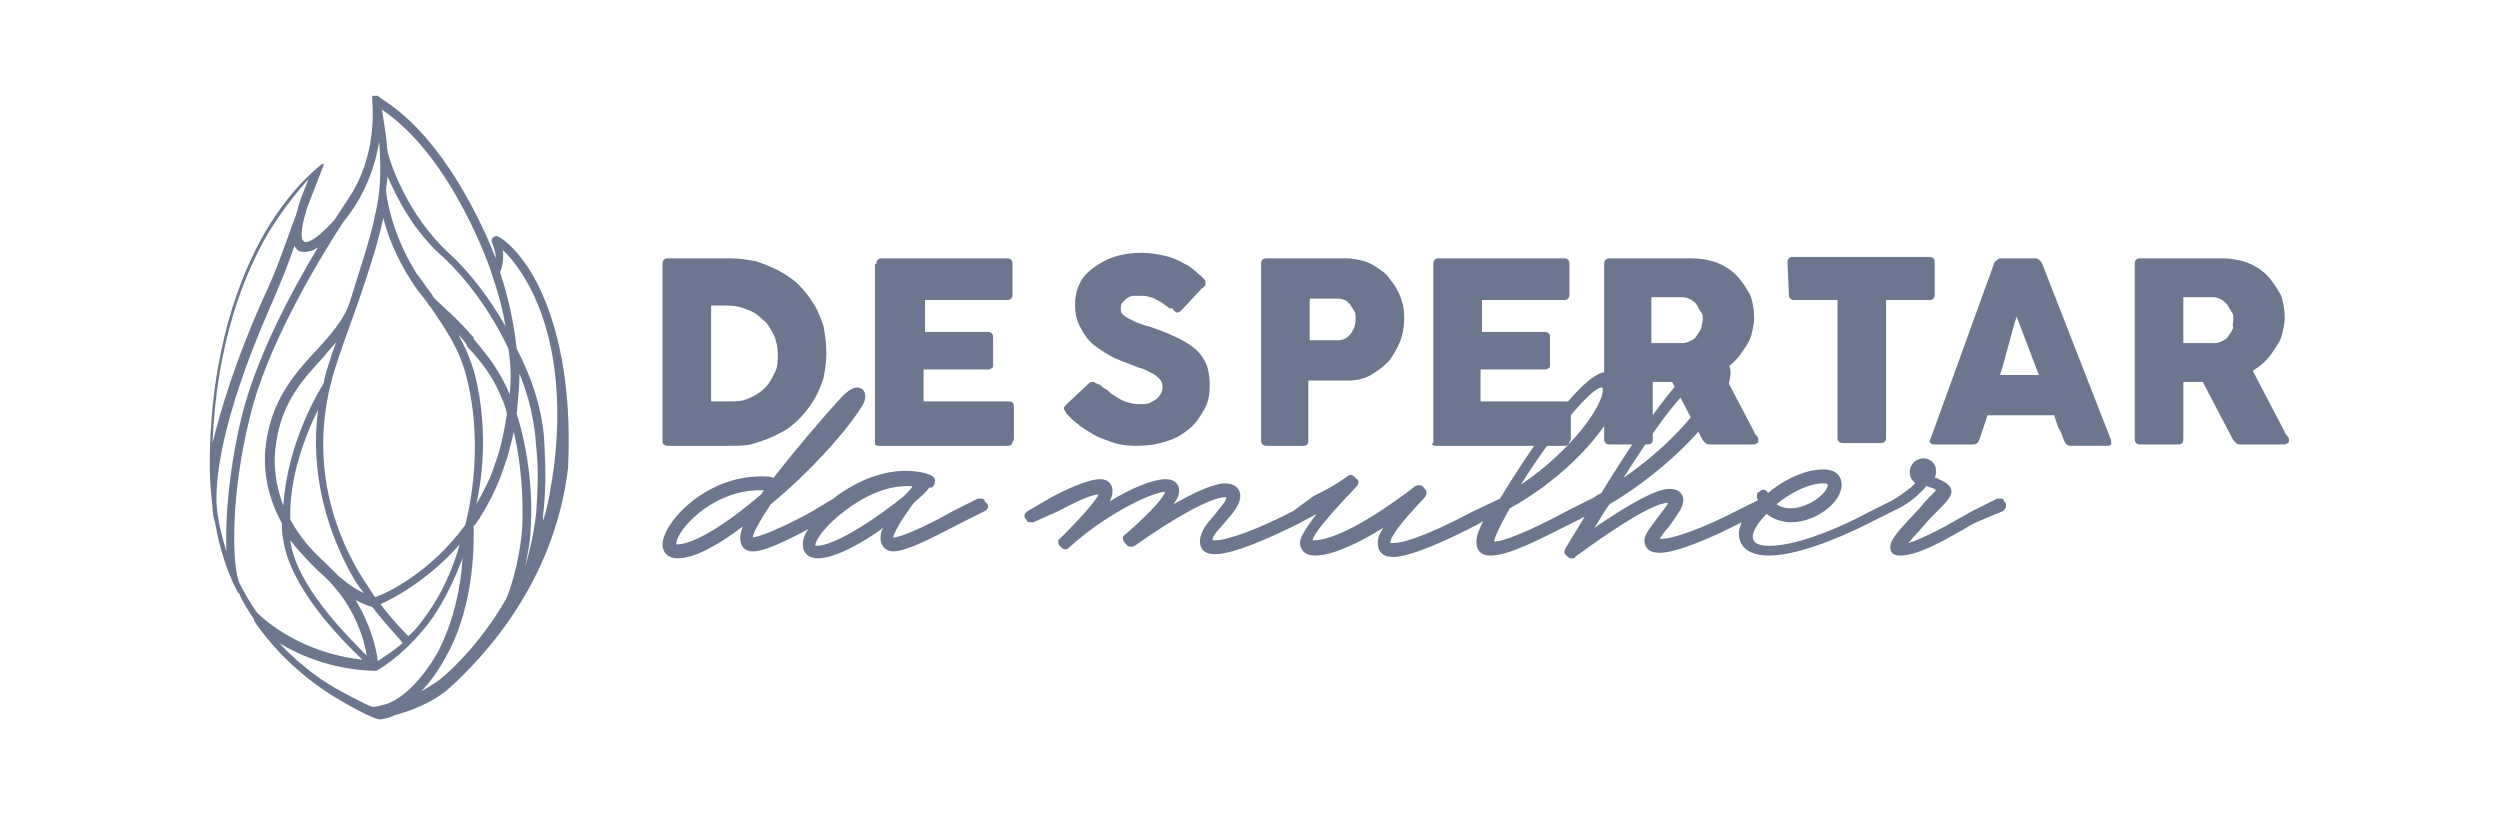
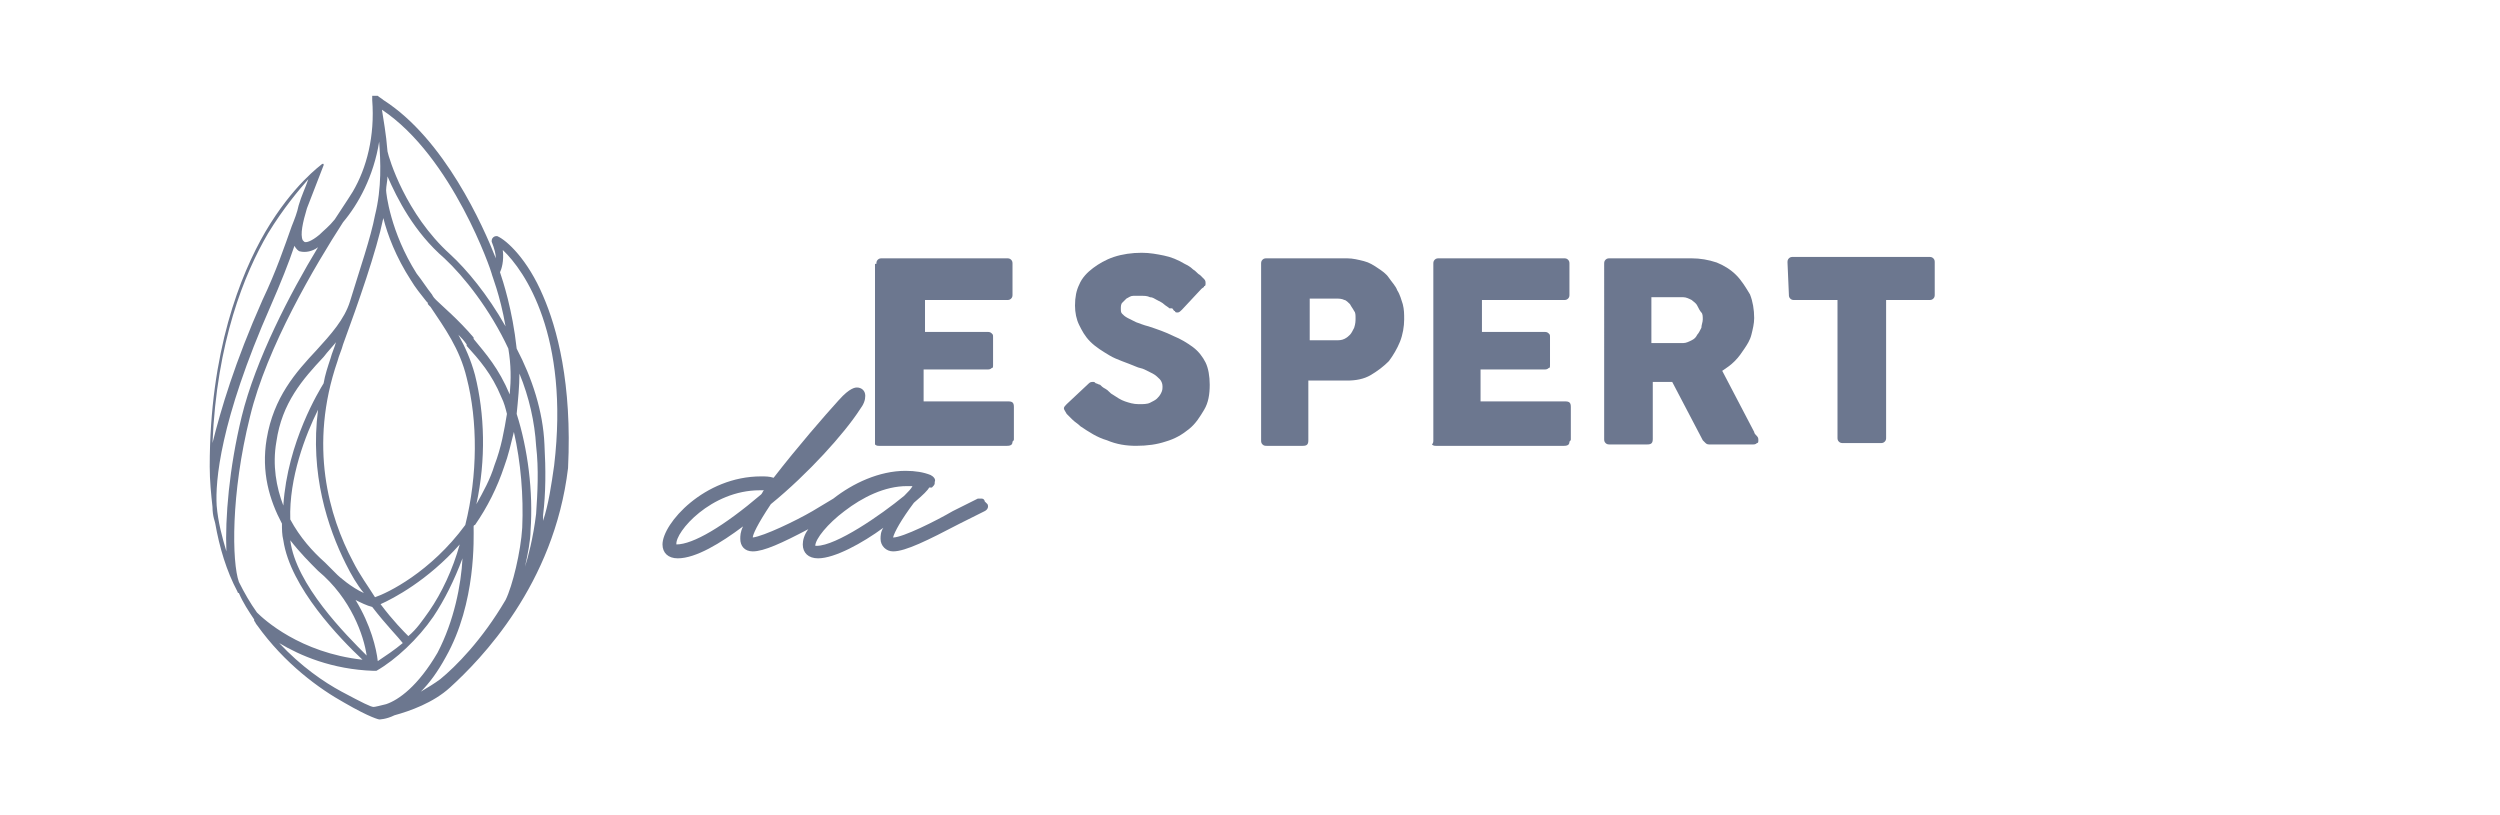
<svg xmlns="http://www.w3.org/2000/svg" id="Camada_1" x="0px" y="0px" viewBox="0 0 180 58.7" style="enable-background:new 0 0 180 58.7;" xml:space="preserve">
  <style type="text/css"> .st0{fill:#3588CB;} .st1{fill:#D0E5F8;} .st2{fill:#B0D2F0;} .st3{fill:#FFD1B5;} .st4{fill:#FFB98D;} .st5{fill:#FFCA28;} .st6{fill:#ECB200;} .st7{fill:#F5F9FB;} .st8{fill:#549AD4;} .st9{fill:#F9E109;} .st10{fill:#FCBC04;} .st11{fill:#57B7EB;} .st12{fill:#4891D3;} .st13{fill:#84D2F4;} .st14{fill:#E59730;} .st15{fill:#E9F1F2;} .st16{fill:#D0D8DA;} .st17{fill:#93999A;} .st18{clip-path:url(#SVGID_00000127019840036511007090000009851069460406683794_);} .st19{fill:#FFFFFF;} .st20{fill:#F8EEE7;} .st21{fill:#E8CFBE;} .st22{fill:#FF8E28;} .st23{fill:#C95636;} .st24{fill:#3F3D56;} .st25{fill:#3C7745;} .st26{fill:#918B87;} .st27{fill:#FFFFFF;fill-opacity:0;} .st28{clip-path:url(#SVGID_00000132076829387444229270000009214008460424456601_);} .st29{fill:#2FAD78;} .st30{fill:#E5E5E5;} .st31{fill:#EF0B62;} .st32{fill:#CCCCCC;} .st33{fill:#F1F1F1;} .st34{fill:#FF6583;} .st35{fill:#FFB9B9;} .st36{fill:#CBCBCB;} .st37{fill:#2F2E41;} .st38{clip-path:url(#SVGID_00000143592930096094024820000000887652365043559103_);} .st39{fill:#F2F2F2;} .st40{fill:#E6E6E6;} .st41{fill:none;} .st42{fill:#C0DC50;} .st43{fill:#5A587C;} .st44{fill:#F1E6E6;} .st45{fill:#D6BABE;} .st46{fill-rule:evenodd;clip-rule:evenodd;} .st47{fill:#6C778F;} .st48{fill-rule:evenodd;clip-rule:evenodd;fill:#6C778F;} </style>
  <g>
    <path class="st47" d="M39.1,21.3c-1.1-2.6-2.6-4-3.3-4.3c-0.1,0-0.2,0-0.3,0.1c-0.1,0.1-0.1,0.2-0.1,0.3c0.2,0.5,0.3,0.9,0.3,1.2 C34.8,16.3,32,10,27.6,7.2c-0.1-0.1-0.3-0.2-0.4-0.3l0,0c0,0,0,0-0.1,0l0,0c0,0,0,0-0.1,0l0,0c0,0,0,0-0.1,0l0,0l0,0c0,0,0,0-0.1,0 l0,0l0,0l0,0l0,0c0,0,0,0,0,0.1l0,0c0,0,0,0,0,0.1l0,0c0,0,0,0,0,0.1l0,0c0.2,2.6-0.4,4.9-1.4,6.6l0,0c0,0-0.5,0.8-1.3,2 c-0.4,0.5-0.8,0.8-1.1,1.1c-0.6,0.5-1,0.6-1.1,0.5c0,0,0,0-0.1-0.1c-0.2-0.4,0-1.3,0.3-2.3c1-2.6,1.2-3.1,1.2-3.1l0,0 c0,0,0,0,0-0.1l0,0l0,0l0,0l0,0l0,0l0,0l0,0l0,0l0,0l0,0l0,0l0,0l0,0l0,0l0,0l0,0l0,0l0,0l0,0c0,0,0,0-0.1,0l0,0l0,0l0,0l0,0l0,0 l0,0l0,0l0,0c-0.1,0.1-2.1,1.5-4.1,4.9c-1.8,3.1-4,8.6-4,16.9c0,1,0.1,2,0.2,2.9c0,0.7,0.2,1.1,0.2,1.2c0.3,1.7,0.8,3.4,1.6,4.9 c0,0,0,0.1,0.1,0.1l0,0c0.3,0.7,0.7,1.3,1.1,1.9c0,0,0,0,0,0.1l0,0c0.1,0.1,0.1,0.2,0.2,0.3c2,2.8,4.5,4.6,6.3,5.6 c1.9,1.1,2.5,1.2,2.5,1.2l0,0l0,0l0,0c0,0,0.5,0,1.1-0.3c1.1-0.3,2.8-0.9,4-2c2.2-2,7.5-7.4,8.5-15.8 C41.2,27.6,40.1,23.6,39.1,21.3z M35.4,19.7L35.4,19.7C35.5,19.7,35.5,19.7,35.4,19.7c0,0.1,0.6,1.5,1,3.8c-1.3-2.3-2.8-4.1-4-5.2 c-3.2-2.9-4.4-6.9-4.5-7.4c-0.1-1.3-0.3-2.3-0.4-3C32.6,11.3,35.4,19.6,35.4,19.7z M38.6,37c-0.2,1.7-0.6,3.2-0.8,3.8 c0.2-0.9,0.4-1.9,0.4-2.6c0.2-2.8-0.2-5.9-1-8.4c0.1-1,0.2-2,0.2-2.9c0.7,1.7,1.1,3.5,1.2,5.2C38.8,33.8,38.7,35.5,38.6,37z M36.7,28.4L36.7,28.4c-0.8-1.9-1.7-2.9-2.6-4v-0.1C33,23,31.8,22,31.4,21.6c-0.1-0.1-0.2-0.2-0.3-0.4c-0.4-0.5-0.7-1-1.1-1.5 c-1.9-3-2.2-5.8-2.2-6c0-0.3,0.1-0.7,0.1-1c0.7,1.6,1.9,4,4.1,5.9c1.4,1.3,3.3,3.7,4.6,6.5C36.8,26.3,36.8,27.3,36.7,28.4z M27.6,15.7c0.3,1.2,0.9,2.8,2,4.5c0.3,0.5,0.7,1,1.1,1.5l0.1,0.1c0,0.1,0,0.1,0.1,0.2c0,0,0,0,0.1,0.1c1,1.5,2.1,3,2.6,5.1 c0.8,3.1,0.8,7-0.1,10.6C31,41.2,27.9,42.7,27,43c-0.5-0.8-1.1-1.6-1.6-2.6c-1.7-3.2-3.2-8.3-1.1-14.4c0.1-0.4,0.3-0.8,0.4-1.2 C25.8,21.8,27.1,18.1,27.6,15.7z M24.2,24.6c-0.1,0.4-0.3,0.8-0.4,1.2c-0.2,0.6-0.4,1.2-0.5,1.8c-0.3,0.5-2.6,4.2-2.9,8.8 c-0.5-1.3-0.8-2.9-0.5-4.6c0.4-2.8,1.9-4.5,3.4-6.1c0.3-0.4,0.7-0.8,1-1.2C24.2,24.5,24.2,24.5,24.2,24.6z M22.9,29.5 c-0.6,4.6,0.7,8.5,2,11.1c0.4,0.8,0.8,1.5,1.3,2.1c-0.9-0.4-1.8-1.2-1.9-1.3c-0.3-0.3-0.6-0.6-0.9-0.9c-0.9-0.8-1.8-1.8-2.5-3.1 C20.8,34.4,22,31.3,22.9,29.5z M22.9,41.1C23,41.1,23,41.1,22.9,41.1c2.4,2,3.3,4.7,3.5,6.1c-1.5-1.5-5.1-5.1-5.5-8.3l0,0 C21.6,39.8,22.3,40.5,22.9,41.1z M27.2,47.6L27.2,47.6c-0.1-0.9-0.5-2.6-1.6-4.4c0.4,0.2,0.8,0.4,1.2,0.5c1,1.3,1.9,2.2,2.2,2.6 C28.4,46.8,27.8,47.2,27.2,47.6z M29.4,45.8c-0.3-0.3-1.1-1.1-2-2.3c0.9-0.4,3.4-1.7,5.7-4.3c-0.5,1.8-1.3,3.5-2.2,4.8 C30.4,44.7,30,45.3,29.4,45.8z M34.2,27c-0.3-1.1-0.7-2-1.2-2.9c0.2,0.2,0.4,0.4,0.6,0.7v0.1c0.9,1,1.8,2,2.5,3.7 c0.2,0.4,0.3,0.8,0.4,1.2c-0.2,1.2-0.4,2.4-0.9,3.7c-0.3,1-0.8,1.9-1.3,2.8C35,33.1,34.9,29.8,34.2,27z M27.3,10.2 c0.1,1.4,0.2,3.3-0.3,5.3c-0.3,1.6-1.1,3.9-1.8,6.2l0,0c-0.4,1.3-1.4,2.4-2.4,3.5c-1.5,1.6-3.1,3.4-3.6,6.4 c-0.4,2.4,0.2,4.4,1.1,6.1c0,0.4,0,0.8,0.1,1.2c0.5,3.4,4.1,7.1,5.7,8.6c-4.5-0.5-7.1-2.9-7.6-3.4c-0.5-0.7-0.9-1.4-1.3-2.2 c-0.5-1.4-0.6-6.3,0.8-11.9c1.2-5,4.7-10.9,6.7-14C25.8,14.7,26.9,12.7,27.3,10.2z M19.3,16.8c1.1-1.8,2.2-3.1,2.9-3.9 c-0.2,0.6-0.5,1.2-0.7,1.9c-0.1,0.5-0.3,1-0.5,1.5c-0.5,1.4-1.1,3.2-2.1,5.3c-2,4.5-3,7.9-3.6,10.3C15.6,24.6,17.6,19.7,19.3,16.8z M15.6,36.4c-0.1-1.7,0.2-6,3.9-14.4c0.7-1.6,1.3-3.1,1.7-4.3c0.1,0.2,0.3,0.4,0.4,0.4c0.4,0.1,0.9,0,1.3-0.3 c-2,3.3-4.5,8.1-5.5,12.2c-0.9,3.7-1.2,7.3-1.1,9.7C16,38.7,15.7,37.6,15.6,36.4z M20.1,46.3c1.5,0.9,3.8,1.9,6.8,2l0,0l0,0H27l0,0 c0.1,0,0.1,0,0.1,0c1.4-0.8,3-2.3,4.1-3.9c0.8-1.2,1.5-2.6,2.1-4.2c-0.1,1.9-0.6,4.5-1.8,6.8c-1.4,2.4-2.8,3.4-3.7,3.7 c-0.4,0.1-0.8,0.2-0.9,0.2c-0.2,0-0.8-0.3-2.3-1.1C23.3,49.1,21.7,48,20.1,46.3z M31.7,48.9c-0.4,0.3-0.9,0.6-1.4,0.9 c0.6-0.6,1.2-1.4,1.8-2.5c2.2-3.9,2-8.6,2-9.4c0,0,0-0.1,0.1-0.1c0.9-1.3,1.6-2.7,2.1-4.2c0.3-0.8,0.5-1.7,0.7-2.5 c0.5,2.2,0.7,4.6,0.6,6.9c-0.1,1.7-0.7,4.2-1.2,5.2C34.7,46.1,32.8,48,31.7,48.9z M39.9,33.5c-0.2,1.4-0.4,2.8-0.8,4 c0-0.1,0-0.3,0-0.4c0.2-1.6,0.2-3.3,0.1-5.1c-0.1-2.4-0.9-4.8-2-6.9c-0.3-2.8-1-4.9-1.2-5.5c0.1-0.2,0.3-0.8,0.2-1.6 C37.8,19.5,41,24.2,39.9,33.5z" />
    <g>
      <g>
        <g>
-           <path class="st47" d="M59.5,25.4c0,0.6-0.1,1.3-0.2,1.8c-0.2,0.6-0.4,1.1-0.7,1.6s-0.7,1-1.1,1.4c-0.4,0.4-0.9,0.8-1.4,1 c-0.5,0.3-1.1,0.5-1.7,0.7c-0.6,0.2-1.2,0.2-1.8,0.2h-4.5c-0.1,0-0.2,0-0.3-0.1c-0.1,0-0.1-0.2-0.1-0.3V19c0-0.1,0-0.2,0.1-0.3 s0.2-0.1,0.3-0.1h4.5c0.6,0,1.2,0.1,1.8,0.2c0.6,0.2,1.1,0.4,1.7,0.7c0.5,0.3,1,0.6,1.4,1s0.8,0.9,1.1,1.4s0.5,1,0.7,1.6 C59.4,24.1,59.5,24.7,59.5,25.4z M51.2,21.9v7H52c0.1,0,0.3,0,0.4,0c0.1,0,0.3,0,0.4,0c0.5,0,0.9-0.1,1.3-0.3 c0.4-0.2,0.7-0.4,1-0.7c0.3-0.3,0.5-0.7,0.7-1.1S56,26,56,25.5s-0.1-1-0.3-1.4s-0.4-0.8-0.8-1.1c-0.3-0.3-0.7-0.6-1.1-0.7 c-0.4-0.2-0.9-0.3-1.4-0.3h-1.2V21.9z" />
-         </g>
+           </g>
        <g>
          <path class="st47" d="M63.1,19c0-0.1,0-0.2,0.1-0.3s0.2-0.1,0.3-0.1h9c0.1,0,0.2,0,0.3,0.1c0.1,0.1,0.1,0.2,0.1,0.3v2.2 c0,0.1,0,0.2-0.1,0.3s-0.2,0.1-0.3,0.1h-5.9v2.3h4.5c0.1,0,0.2,0,0.3,0.1c0.1,0.1,0.1,0.1,0.1,0.3v2c0,0.1,0,0.2-0.1,0.2 c-0.1,0.1-0.2,0.1-0.3,0.1h-4.6v2.3h6.1c0.3,0,0.4,0.1,0.4,0.4v2.3c0,0.1,0,0.1-0.1,0.2c0,0.2-0.1,0.3-0.4,0.3h-9.2 c-0.1,0-0.2,0-0.3-0.1C63,31.9,63,31.8,63,31.7V19H63.1z" />
        </g>
        <g>
          <path class="st47" d="M79.2,27.7c0.1,0.1,0.2,0.2,0.4,0.3c0.2,0.1,0.3,0.3,0.5,0.4c0.3,0.2,0.6,0.4,0.9,0.5s0.6,0.2,1,0.2 c0.3,0,0.6,0,0.8-0.1c0.2-0.1,0.4-0.2,0.5-0.3c0.1-0.1,0.2-0.2,0.3-0.4c0.1-0.2,0.1-0.3,0.1-0.5s-0.1-0.4-0.2-0.5 s-0.3-0.3-0.5-0.4s-0.4-0.2-0.6-0.3c-0.2-0.1-0.4-0.1-0.6-0.2c-0.7-0.3-1.4-0.5-1.9-0.8s-1-0.6-1.4-1s-0.6-0.8-0.8-1.2 c-0.2-0.4-0.3-0.9-0.3-1.4c0-0.6,0.1-1.1,0.3-1.5c0.2-0.5,0.6-0.9,1-1.2c0.4-0.3,0.9-0.6,1.5-0.8c0.6-0.2,1.3-0.3,2-0.3 c0.6,0,1.1,0.1,1.6,0.2c0.5,0.1,1,0.3,1.5,0.6c0.2,0.1,0.4,0.2,0.6,0.4c0.2,0.1,0.3,0.3,0.5,0.4c0.1,0.1,0.2,0.2,0.3,0.3 c0.1,0.1,0.1,0.2,0.1,0.3s0,0.2-0.1,0.2c0,0.1-0.1,0.1-0.2,0.2l-1.4,1.5c-0.1,0.1-0.2,0.2-0.3,0.2c-0.1,0-0.2,0-0.2-0.1 c-0.1,0-0.1-0.1-0.2-0.2h-0.2c-0.1-0.1-0.3-0.2-0.4-0.3s-0.3-0.2-0.5-0.3s-0.3-0.2-0.5-0.2c-0.2-0.1-0.4-0.1-0.6-0.1 s-0.4,0-0.6,0s-0.3,0.1-0.5,0.2c-0.1,0.1-0.2,0.2-0.3,0.3c-0.1,0.1-0.1,0.3-0.1,0.4c0,0.2,0,0.3,0.1,0.4s0.2,0.2,0.4,0.3 c0.2,0.1,0.4,0.2,0.6,0.3c0.3,0.1,0.5,0.2,0.9,0.3c0.6,0.2,1.2,0.4,1.8,0.7c0.5,0.2,1,0.5,1.4,0.8s0.7,0.7,0.9,1.1 c0.2,0.4,0.3,1,0.3,1.6c0,0.7-0.1,1.3-0.4,1.8s-0.6,1-1.1,1.4s-1,0.7-1.7,0.9c-0.6,0.2-1.3,0.3-2.1,0.3c-0.7,0-1.4-0.1-2.1-0.4 c-0.7-0.2-1.3-0.6-1.9-1c-0.2-0.2-0.4-0.3-0.6-0.5s-0.3-0.3-0.4-0.4l0,0l0,0l0,0l0,0l0,0c-0.1-0.2-0.2-0.3-0.2-0.4 s0.1-0.2,0.2-0.3l1.6-1.5c0.1-0.1,0.2-0.1,0.3-0.1c0.1,0,0.1,0,0.2,0.1C79,27.6,79.1,27.7,79.2,27.7z" />
        </g>
        <g>
          <g>
            <path class="st47" d="M90.8,19c0-0.1,0-0.2,0.1-0.3s0.2-0.1,0.3-0.1H97c0.4,0,0.8,0.1,1.2,0.2c0.4,0.1,0.7,0.3,1,0.5 c0.3,0.2,0.6,0.4,0.8,0.7c0.2,0.3,0.5,0.6,0.6,0.9c0.2,0.3,0.3,0.7,0.4,1c0.1,0.4,0.1,0.7,0.1,1.1c0,0.5-0.1,1.1-0.3,1.6 c-0.2,0.5-0.5,1-0.8,1.4c-0.4,0.4-0.8,0.7-1.3,1s-1.1,0.4-1.7,0.4h-2.8v4.3c0,0.3-0.1,0.4-0.4,0.4h-2.6c-0.1,0-0.2,0-0.3-0.1 c-0.1-0.1-0.1-0.2-0.1-0.3V19z M97.6,22.9c0-0.2,0-0.4-0.1-0.5c-0.1-0.2-0.2-0.3-0.3-0.5c-0.1-0.1-0.3-0.3-0.4-0.3 c-0.2-0.1-0.4-0.1-0.6-0.1h-1.9v3h1.9c0.2,0,0.4,0,0.6-0.1s0.3-0.2,0.4-0.3c0.1-0.1,0.2-0.3,0.3-0.5 C97.6,23.3,97.6,23.1,97.6,22.9z" />
          </g>
          <g>
            <path class="st47" d="M103.2,19c0-0.1,0-0.2,0.1-0.3s0.2-0.1,0.3-0.1h9c0.1,0,0.2,0,0.3,0.1c0.1,0.1,0.1,0.2,0.1,0.3v2.2 c0,0.1,0,0.2-0.1,0.3s-0.2,0.1-0.3,0.1h-5.9v2.3h4.5c0.1,0,0.2,0,0.3,0.1c0.1,0.1,0.1,0.1,0.1,0.3v2c0,0.1,0,0.2-0.1,0.2 c-0.1,0.1-0.2,0.1-0.3,0.1h-4.6v2.3h6.1c0.3,0,0.4,0.1,0.4,0.4v2.3c0,0.1,0,0.1-0.1,0.2c0,0.2-0.1,0.3-0.4,0.3h-9.2 c-0.1,0-0.2,0-0.3-0.1c0.1-0.1,0.1-0.2,0.1-0.3V19z" />
          </g>
          <g>
            <path class="st47" d="M115.5,19c0-0.1,0-0.2,0.1-0.3s0.2-0.1,0.3-0.1h5.9c0.6,0,1.2,0.1,1.8,0.3c0.5,0.2,1,0.5,1.4,0.9 s0.7,0.9,1,1.4c0.2,0.5,0.3,1.1,0.3,1.7c0,0.4-0.1,0.8-0.2,1.2c-0.1,0.4-0.3,0.7-0.5,1s-0.4,0.6-0.7,0.9 c-0.3,0.3-0.6,0.5-0.9,0.7l2.3,4.4c0,0.1,0.1,0.2,0.2,0.3c0.1,0.1,0.1,0.2,0.1,0.3c0,0.1,0,0.2-0.1,0.2 c-0.1,0.1-0.2,0.1-0.3,0.1h-3.1c-0.1,0-0.2,0-0.3-0.1c-0.1-0.1-0.1-0.1-0.2-0.2l-2.2-4.2H119v4.1c0,0.3-0.1,0.4-0.4,0.4h-2.7 c-0.1,0-0.2,0-0.3-0.1c-0.1-0.1-0.1-0.2-0.1-0.3L115.5,19L115.5,19z M122.6,23c0-0.2,0-0.4-0.1-0.5s-0.2-0.3-0.3-0.5 c-0.1-0.2-0.3-0.3-0.4-0.4c-0.2-0.1-0.4-0.2-0.6-0.2s-0.3,0-0.5,0c-0.1,0-0.3,0-0.5,0h-1.3v3.3h1.7c0.1,0,0.2,0,0.3,0 c0.1,0,0.2,0,0.3,0c0.2,0,0.4-0.1,0.6-0.2s0.3-0.2,0.4-0.4c0.1-0.1,0.2-0.3,0.3-0.5C122.5,23.4,122.6,23.2,122.6,23z" />
          </g>
        </g>
        <g>
          <g>
            <path class="st47" d="M128.7,18.9c0-0.1,0-0.2,0.1-0.3c0.1-0.1,0.2-0.1,0.3-0.1h9.8c0.1,0,0.2,0,0.3,0.1s0.1,0.2,0.1,0.3v2.3 c0,0.1,0,0.2-0.1,0.3s-0.2,0.1-0.3,0.1h-3.1v9.9c0,0.1,0,0.2-0.1,0.3c-0.1,0.1-0.2,0.1-0.3,0.1h-2.7c-0.1,0-0.2,0-0.3-0.1 s-0.1-0.2-0.1-0.3v-9.9h-3.1c-0.1,0-0.2,0-0.3-0.1c-0.1-0.1-0.1-0.2-0.1-0.3L128.7,18.9L128.7,18.9z" />
          </g>
          <g>
-             <path class="st47" d="M143.6,18.9c0,0,0-0.1,0.1-0.1l0.1-0.1c0,0,0.1-0.1,0.2-0.1c0.1,0,0.1,0,0.2,0h2.3c0.1,0,0.2,0,0.3,0.1 s0.1,0.1,0.2,0.2l0.2,0.5l4.8,12.3c0,0.1,0,0.2,0,0.3c-0.1,0.1-0.2,0.1-0.3,0.1h-2.6c-0.1,0-0.2,0-0.3-0.1 c-0.1-0.1-0.1-0.1-0.2-0.3c-0.1-0.3-0.2-0.6-0.4-0.9c-0.1-0.3-0.2-0.6-0.3-0.9h-4.8c-0.1,0.3-0.2,0.6-0.3,0.9s-0.2,0.6-0.3,0.9 c-0.1,0.2-0.2,0.3-0.5,0.3h-2.7c-0.1,0-0.2,0-0.3-0.1s-0.1-0.2,0-0.3L143.6,18.9z M145.2,22.8c-0.1,0.3-0.2,0.6-0.3,1 s-0.2,0.7-0.3,1.1s-0.2,0.7-0.3,1.1s-0.2,0.7-0.3,1h2.8L145.2,22.8z" />
-           </g>
+             </g>
          <g>
-             <path class="st47" d="M153.7,19c0-0.1,0-0.2,0.1-0.3s0.2-0.1,0.3-0.1h5.9c0.6,0,1.2,0.1,1.8,0.3c0.5,0.2,1,0.5,1.4,0.9 s0.7,0.9,1,1.4c0.2,0.5,0.3,1.1,0.3,1.7c0,0.4-0.1,0.8-0.2,1.2c-0.1,0.4-0.3,0.7-0.5,1s-0.4,0.6-0.7,0.9s-0.6,0.5-0.9,0.7 l2.3,4.4c0,0.1,0.1,0.2,0.2,0.3c0.1,0.1,0.1,0.2,0.1,0.3c0,0.1,0,0.2-0.1,0.2c-0.1,0.1-0.2,0.1-0.3,0.1h-3.1 c-0.1,0-0.2,0-0.3-0.1s-0.1-0.1-0.2-0.2l-2.2-4.2h-1.4v4.1c0,0.3-0.1,0.4-0.4,0.4h-2.7c-0.1,0-0.2,0-0.3-0.1s-0.1-0.2-0.1-0.3 V19z M160.8,23c0-0.2,0-0.4-0.1-0.5c-0.1-0.2-0.2-0.3-0.3-0.5c-0.1-0.2-0.3-0.3-0.4-0.4c-0.2-0.1-0.4-0.2-0.6-0.2 c-0.2,0-0.3,0-0.5,0c-0.1,0-0.3,0-0.5,0h-1.2v3.3h1.7c0.1,0,0.2,0,0.3,0s0.2,0,0.3,0c0.2,0,0.4-0.1,0.6-0.2 c0.2-0.1,0.3-0.2,0.4-0.4c0.1-0.1,0.2-0.3,0.3-0.5C160.7,23.4,160.8,23.2,160.8,23z" />
-           </g>
+             </g>
        </g>
      </g>
      <g>
        <path class="st47" d="M70.9,36.1c0-0.1-0.1-0.2-0.2-0.2s-0.2,0-0.3,0l-1.8,0.9c-1.2,0.7-3.6,1.9-4.3,1.9c0.1-0.4,0.6-1.3,1.5-2.5 c0.7-0.6,1-0.9,1.1-1.1c0.1,0,0.1,0,0.2,0c0.1-0.1,0.2-0.2,0.2-0.3v-0.1c0.1-0.2-0.1-0.4-0.3-0.5c-0.5-0.2-1.1-0.3-1.8-0.3 c-1.9,0-3.8,0.9-5.2,2l-1.5,0.9c-1.2,0.7-3.5,1.8-4.3,1.9c0-0.2,0.3-0.9,1.3-2.4c2.7-2.2,5.3-5.1,6.4-6.8c0.3-0.4,0.4-0.7,0.4-1 c0-0.4-0.3-0.6-0.6-0.6c-0.1,0-0.5,0-1.3,0.9c-1,1.1-3,3.4-4.7,5.6c-0.3-0.1-0.6-0.1-0.9-0.1c-4.1,0-7.1,3.4-7.1,4.9 c0,0.6,0.4,1,1.1,1c1.3,0,3.1-1.1,4.7-2.3c-0.2,0.4-0.2,0.7-0.2,0.9c0,0.5,0.3,0.9,0.9,0.9c0.8,0,2.1-0.6,4-1.6 c-0.3,0.4-0.4,0.8-0.4,1.1c0,0.6,0.4,1,1.1,1c1.2,0,3.2-1.1,4.7-2.2c-0.2,0.3-0.2,0.6-0.2,0.8c0,0.5,0.4,0.9,0.9,0.9 c0.9,0,2.5-0.8,4.8-2l1.8-0.9c0.2-0.1,0.3-0.3,0.2-0.5L70.9,36.1z M60.8,36.8C60.8,36.7,60.8,36.7,60.8,36.8 c1.3-1,2.9-1.8,4.5-1.8c0.1,0,0.3,0,0.4,0c-0.1,0.2-0.3,0.4-0.6,0.7c-1.7,1.4-4.9,3.6-6.3,3.6c0,0,0,0-0.1,0 C58.7,38.8,59.6,37.7,60.8,36.8z M48.7,39.2C48.6,39.2,48.6,39.2,48.7,39.2c-0.1-0.9,2.5-3.9,6-3.9c0.1,0,0.2,0,0.3,0 c-0.1,0.1-0.1,0.2-0.2,0.3C52.1,37.9,49.9,39.2,48.7,39.2z" />
-         <path class="st47" d="M144.4,36.2l-0.1-0.1c0-0.1-0.1-0.2-0.2-0.2c-0.1,0-0.2,0-0.3,0l-1.8,0.9c-0.2,0.1-0.5,0.3-0.9,0.5 c-1,0.6-2.7,1.5-3.7,1.8c0.4-0.5,1.2-1.3,1.5-1.7c1.2-1.2,1.6-1.6,1.6-2c0-0.5-0.5-0.7-1.1-1h-0.1c0.1-0.2,0.1-0.4,0.1-0.5 c0-0.5-0.4-0.9-0.9-0.9s-1,0.4-1,1c0,0.4,0.2,0.6,0.4,0.8c-0.3,0.3-0.8,0.7-1.6,1.2l-1.8,0.9l0,0c-2.8,1.5-5.5,2.4-7.1,2.4 c-1.2,0-1.2-0.5-1.2-0.7c0-0.3,0.3-0.9,1-1.6c0.5,0.4,1.1,0.6,1.8,0.6c1.7,0,3.6-1.4,3.6-2.7c0-0.5-0.3-1.1-1.3-1.1 c-1.6,0-3.2,1-4,1.7l0,0c-0.1-0.2-0.3-0.3-0.5-0.2l-0.1,0.1c-0.1,0-0.2,0.1-0.2,0.2c0,0.1,0,0.2,0,0.3l0.1,0.1l-1.4,0.7 c-2.5,1.3-4.7,2.1-5.6,2.1c-0.1,0-0.1,0-0.1,0c0.1-0.2,0.4-0.6,0.6-0.8l0.3-0.4c0.4-0.6,0.8-1.1,0.8-1.6c0-0.2-0.1-0.8-1-0.8 s-2.6,0.9-5.4,2.8c0.4-0.6,0.7-1.2,1.1-1.7c4.1-2.4,8.7-6.9,8.7-9.5c0-0.6-0.4-1-1-1c-0.8,0-1.9,0.8-2.9,1.9 c-1.7,2-3.9,5.3-5.4,7.8c-0.2,0.1-0.4,0.2-0.5,0.3l-1.8,0.9l0,0l0,0c-1.5,0.8-4.2,2.2-5.4,2.3c0,0,0,0,0-0.1s0.1-0.5,1.1-2.3 c4.9-2.7,8-6.9,8-8.7c0-0.7-0.4-1.1-1.1-1.1c-1.8,0-6.1,6.6-7.6,9.1l-1.9,0.9l0,0c-3.8,2-5.2,2.3-5.8,2.3c-0.1,0-0.1,0-0.2,0 c0-0.3,0.3-1,2.5-3.3c0.1-0.2,0.2-0.4,0-0.6l-0.1-0.1c-0.1-0.2-0.4-0.2-0.6-0.1c-1.4,1.1-5.3,3.9-7.3,3.9h-0.1 c0.1-0.5,1.2-1.8,3.2-3.9c0.1-0.1,0.2-0.4,0-0.5l-0.1-0.1c-0.1-0.1-0.2-0.2-0.3-0.2c-0.1,0-0.2,0-0.3,0.1c0,0-0.9,0.7-2.4,1.4 l-1.5,1.1l0,0c-2.5,1.3-4.7,2.1-5.6,2.1c-0.1,0-0.1,0-0.2,0c0-0.4,0.5-0.8,0.9-1.3c0.5-0.6,1.1-1.2,1.1-1.9 c0-0.6-0.5-0.9-1.1-0.9c-0.8,0-2.3,0.7-3.7,1.5c0.3-0.4,0.4-0.7,0.4-1c0-0.2-0.1-0.8-1-0.8c-0.8,0-2.4,0.6-4,1.6 c0.2-0.4,0.2-0.6,0.2-0.8c0-0.3-0.2-0.8-0.9-0.8c-0.6,0-1.8,0.4-3.5,1.3l-1.7,1c-0.2,0.1-0.3,0.3-0.2,0.5l0.1,0.1 c0,0.1,0.1,0.2,0.2,0.2s0.2,0,0.3,0l1.8-0.8c1.7-0.9,2.5-1.2,2.9-1.2c-0.2,0.4-0.8,1.2-2.8,3.2c-0.1,0-0.1,0.1-0.1,0.2 c0,0.1,0,0.2,0.1,0.3l0.1,0.1c0.2,0.2,0.4,0.2,0.6,0c2.4-2.2,5.7-3.9,6.9-4c-0.1,0.3-0.6,1.1-2.9,3.1c-0.2,0.1-0.2,0.4,0,0.6 l0.1,0.1c0.1,0.2,0.4,0.2,0.6,0.1c2.8-2,5.5-3.5,6.5-3.5h0.1c0,0.3-0.5,0.8-0.8,1.2c-0.5,0.6-1.1,1.2-1.1,2 c0,0.3,0.1,0.9,1.1,0.9c1.3,0,4-1.2,6-2.2l1.3-0.7c-1,1.3-1.2,1.8-1.2,2.1c0,0.2,0.1,0.9,1.1,0.9c1.3,0,3.3-1,4.9-2 c-0.4,0.6-0.4,0.9-0.4,1.1c0,0.3,0.1,1,1.1,1c1.3,0,4.1-1.3,6.2-2.4l0.3-0.2c-0.3,0.6-0.5,1.1-0.5,1.5c0,0.7,0.4,1,1,1 c1.4,0,3.8-1.3,5.8-2.3l1-0.5l-1.4,2.3c-0.1,0.2-0.1,0.4,0.1,0.5l0.1,0.1c0.1,0.1,0.2,0.1,0.3,0.1c0.1,0,0.2,0,0.2-0.1 c1.5-1.1,5.4-3.9,6.7-3.9c-0.1,0.3-0.5,0.7-0.7,1l0.1,0.1l0,0l-0.1-0.1c-0.6,0.8-1,1.3-1,1.7c0,0.3,0.1,0.9,1.1,0.9 c1.2,0,3.8-1.1,5.9-2.2c-0.1,0.3-0.2,0.5-0.2,0.8c0,0.6,0.3,1.6,2.2,1.6c1.7,0,4.6-1,7.5-2.5l1.8-0.9l0,0c0.8-0.4,1.5-1,2-1.6 c0.1,0,0.2,0.1,0.3,0.1s0.3,0.1,0.4,0.2c-0.3,0.3-0.8,0.8-1.2,1.3c-1.4,1.5-2.1,2.2-2.1,2.8c0,0.1,0,0.6,0.7,0.6 c1.3,0,3.2-1.1,4.6-1.9c0.3-0.2,0.7-0.4,0.9-0.5l1.9-0.8C144.4,36.7,144.5,36.4,144.4,36.2z M128.9,36.6c-0.4,0-0.7-0.1-1-0.3 c1-0.8,2.3-1.5,3.4-1.5c0,0,0.3,0,0.3,0.1C131.6,35.5,130.2,36.6,128.9,36.6z M123.4,26.8L123.4,26.8c0,1.8-3,5.2-6.5,7.6 c1.7-2.7,3.1-4.7,4.3-6C122.2,27.3,123.1,26.8,123.4,26.8z M109.5,34.9c2.3-3.7,5.1-7,5.8-7c0.1,0,0.1,0,0.1,0l0,0c0,0,0,0,0,0.2 C115.4,29.2,113.2,32.4,109.5,34.9z" />
      </g>
    </g>
  </g>
</svg>